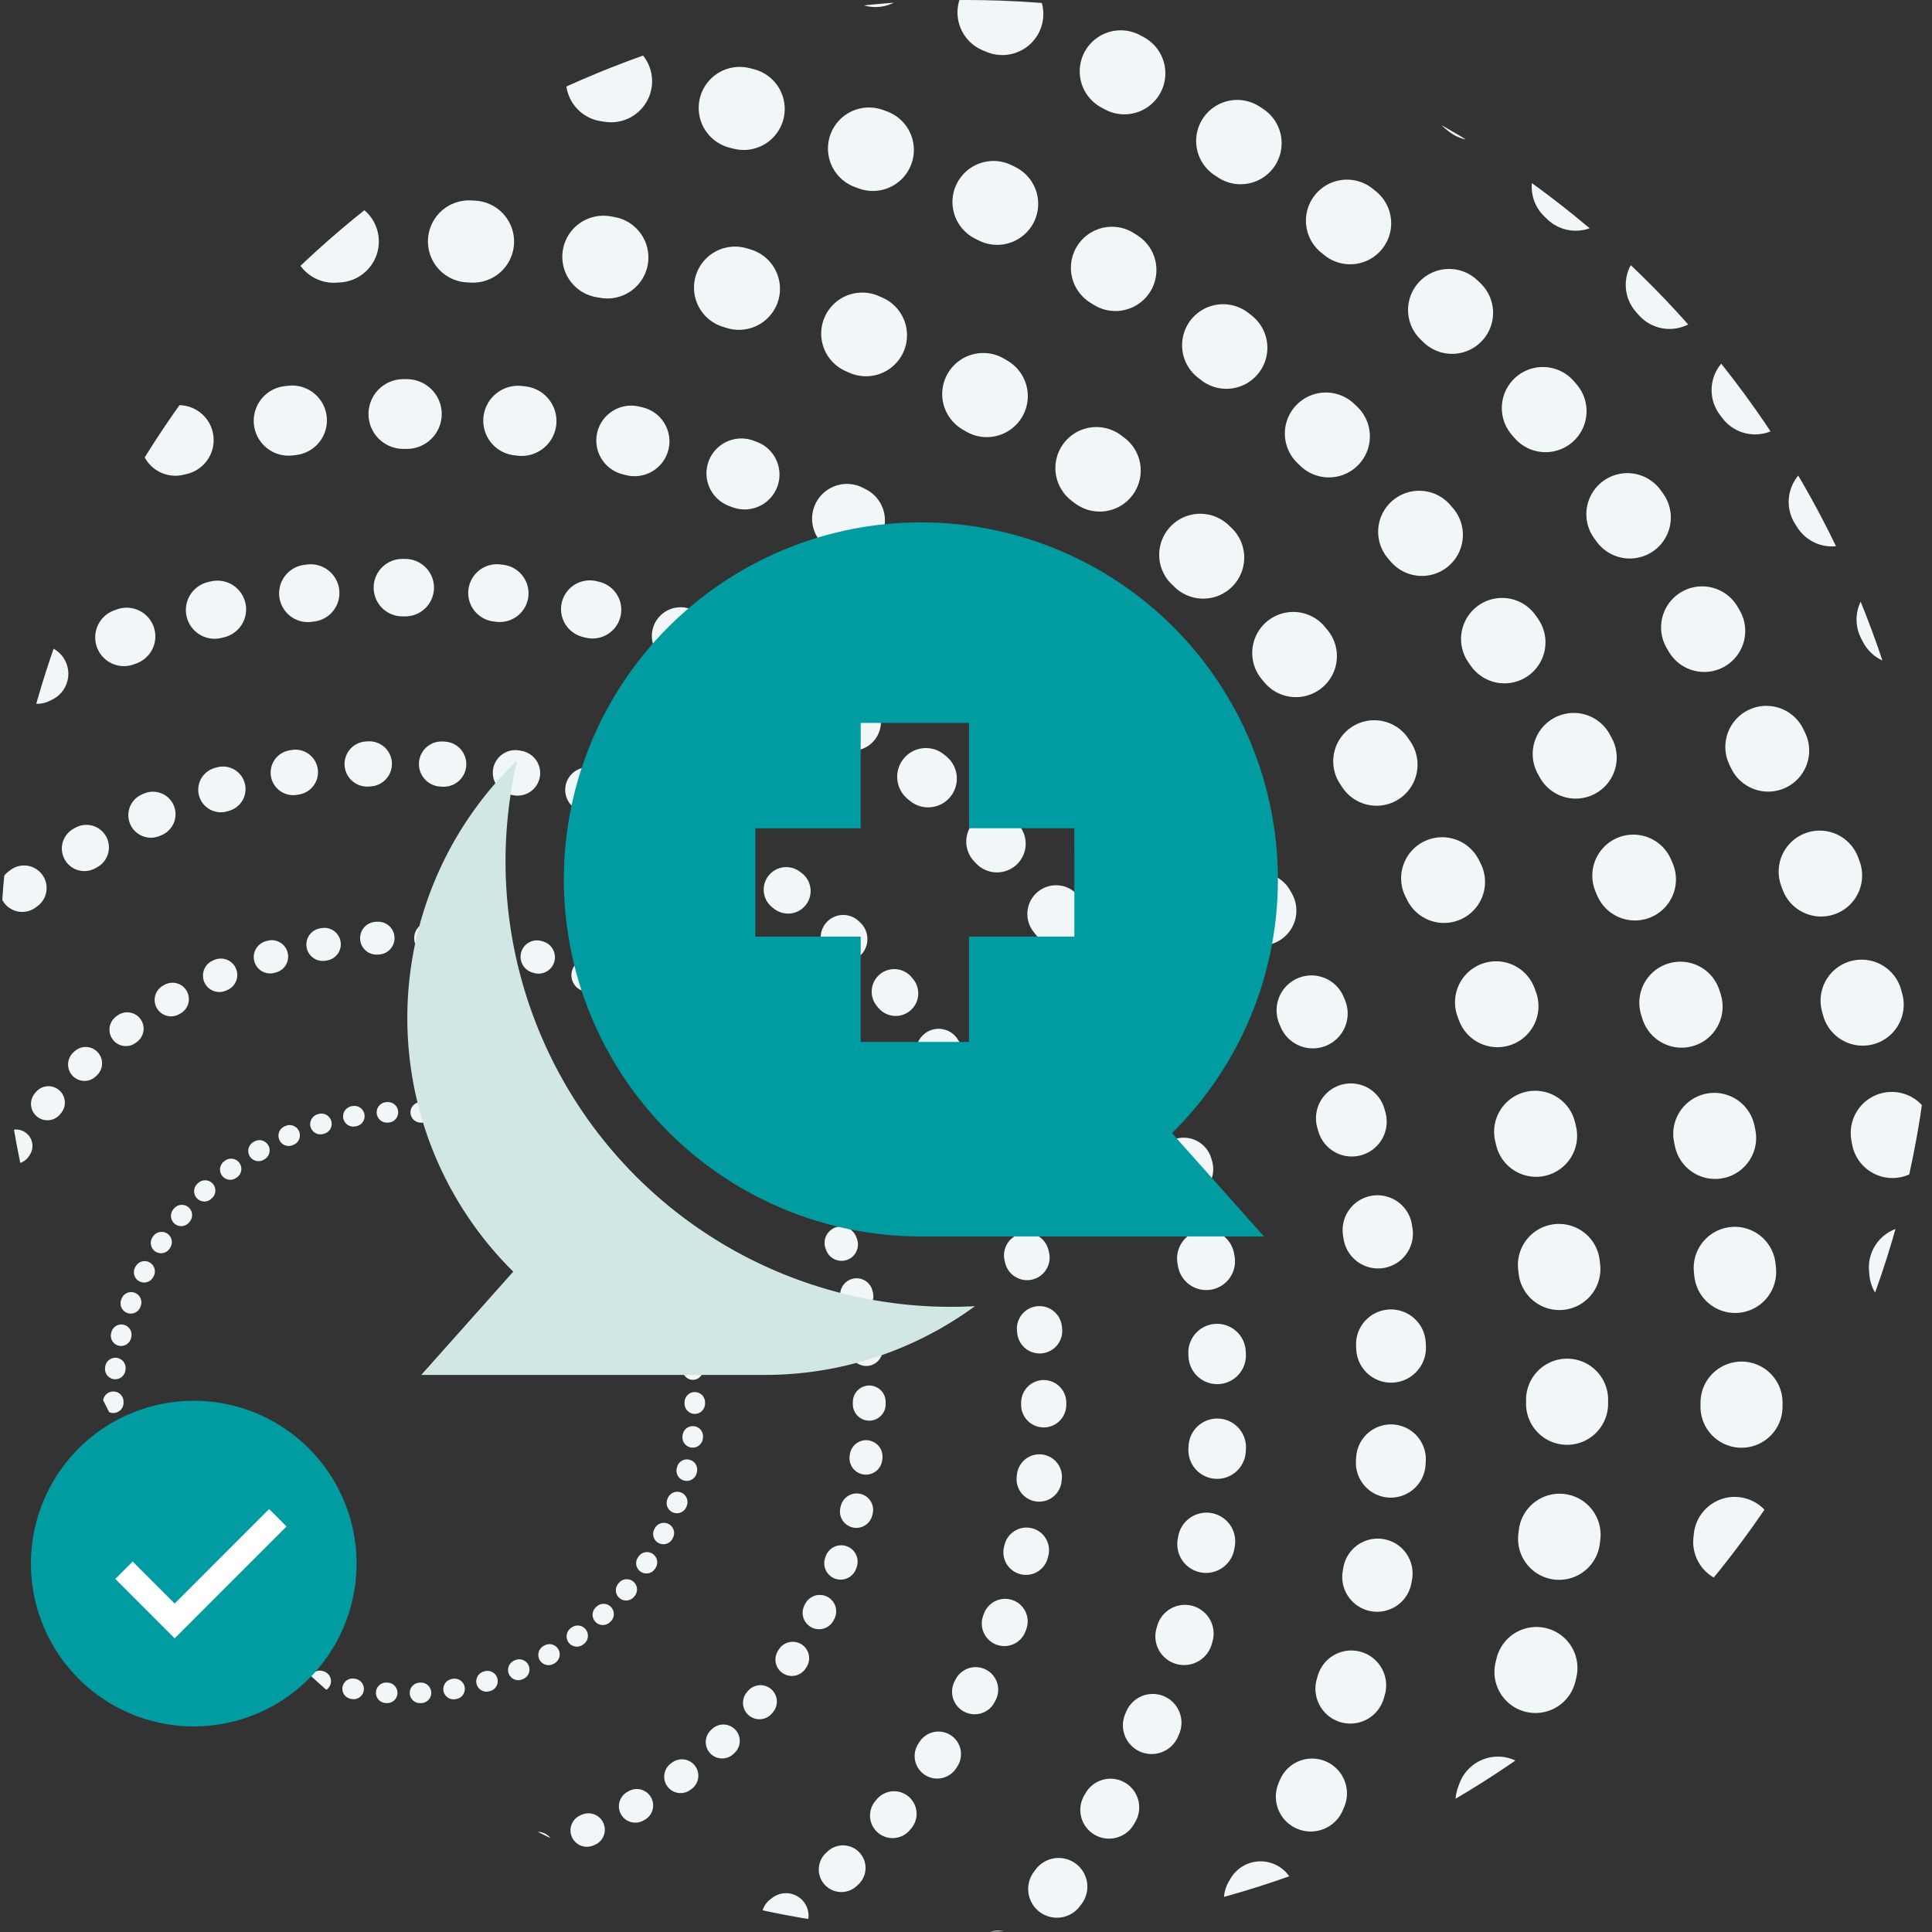
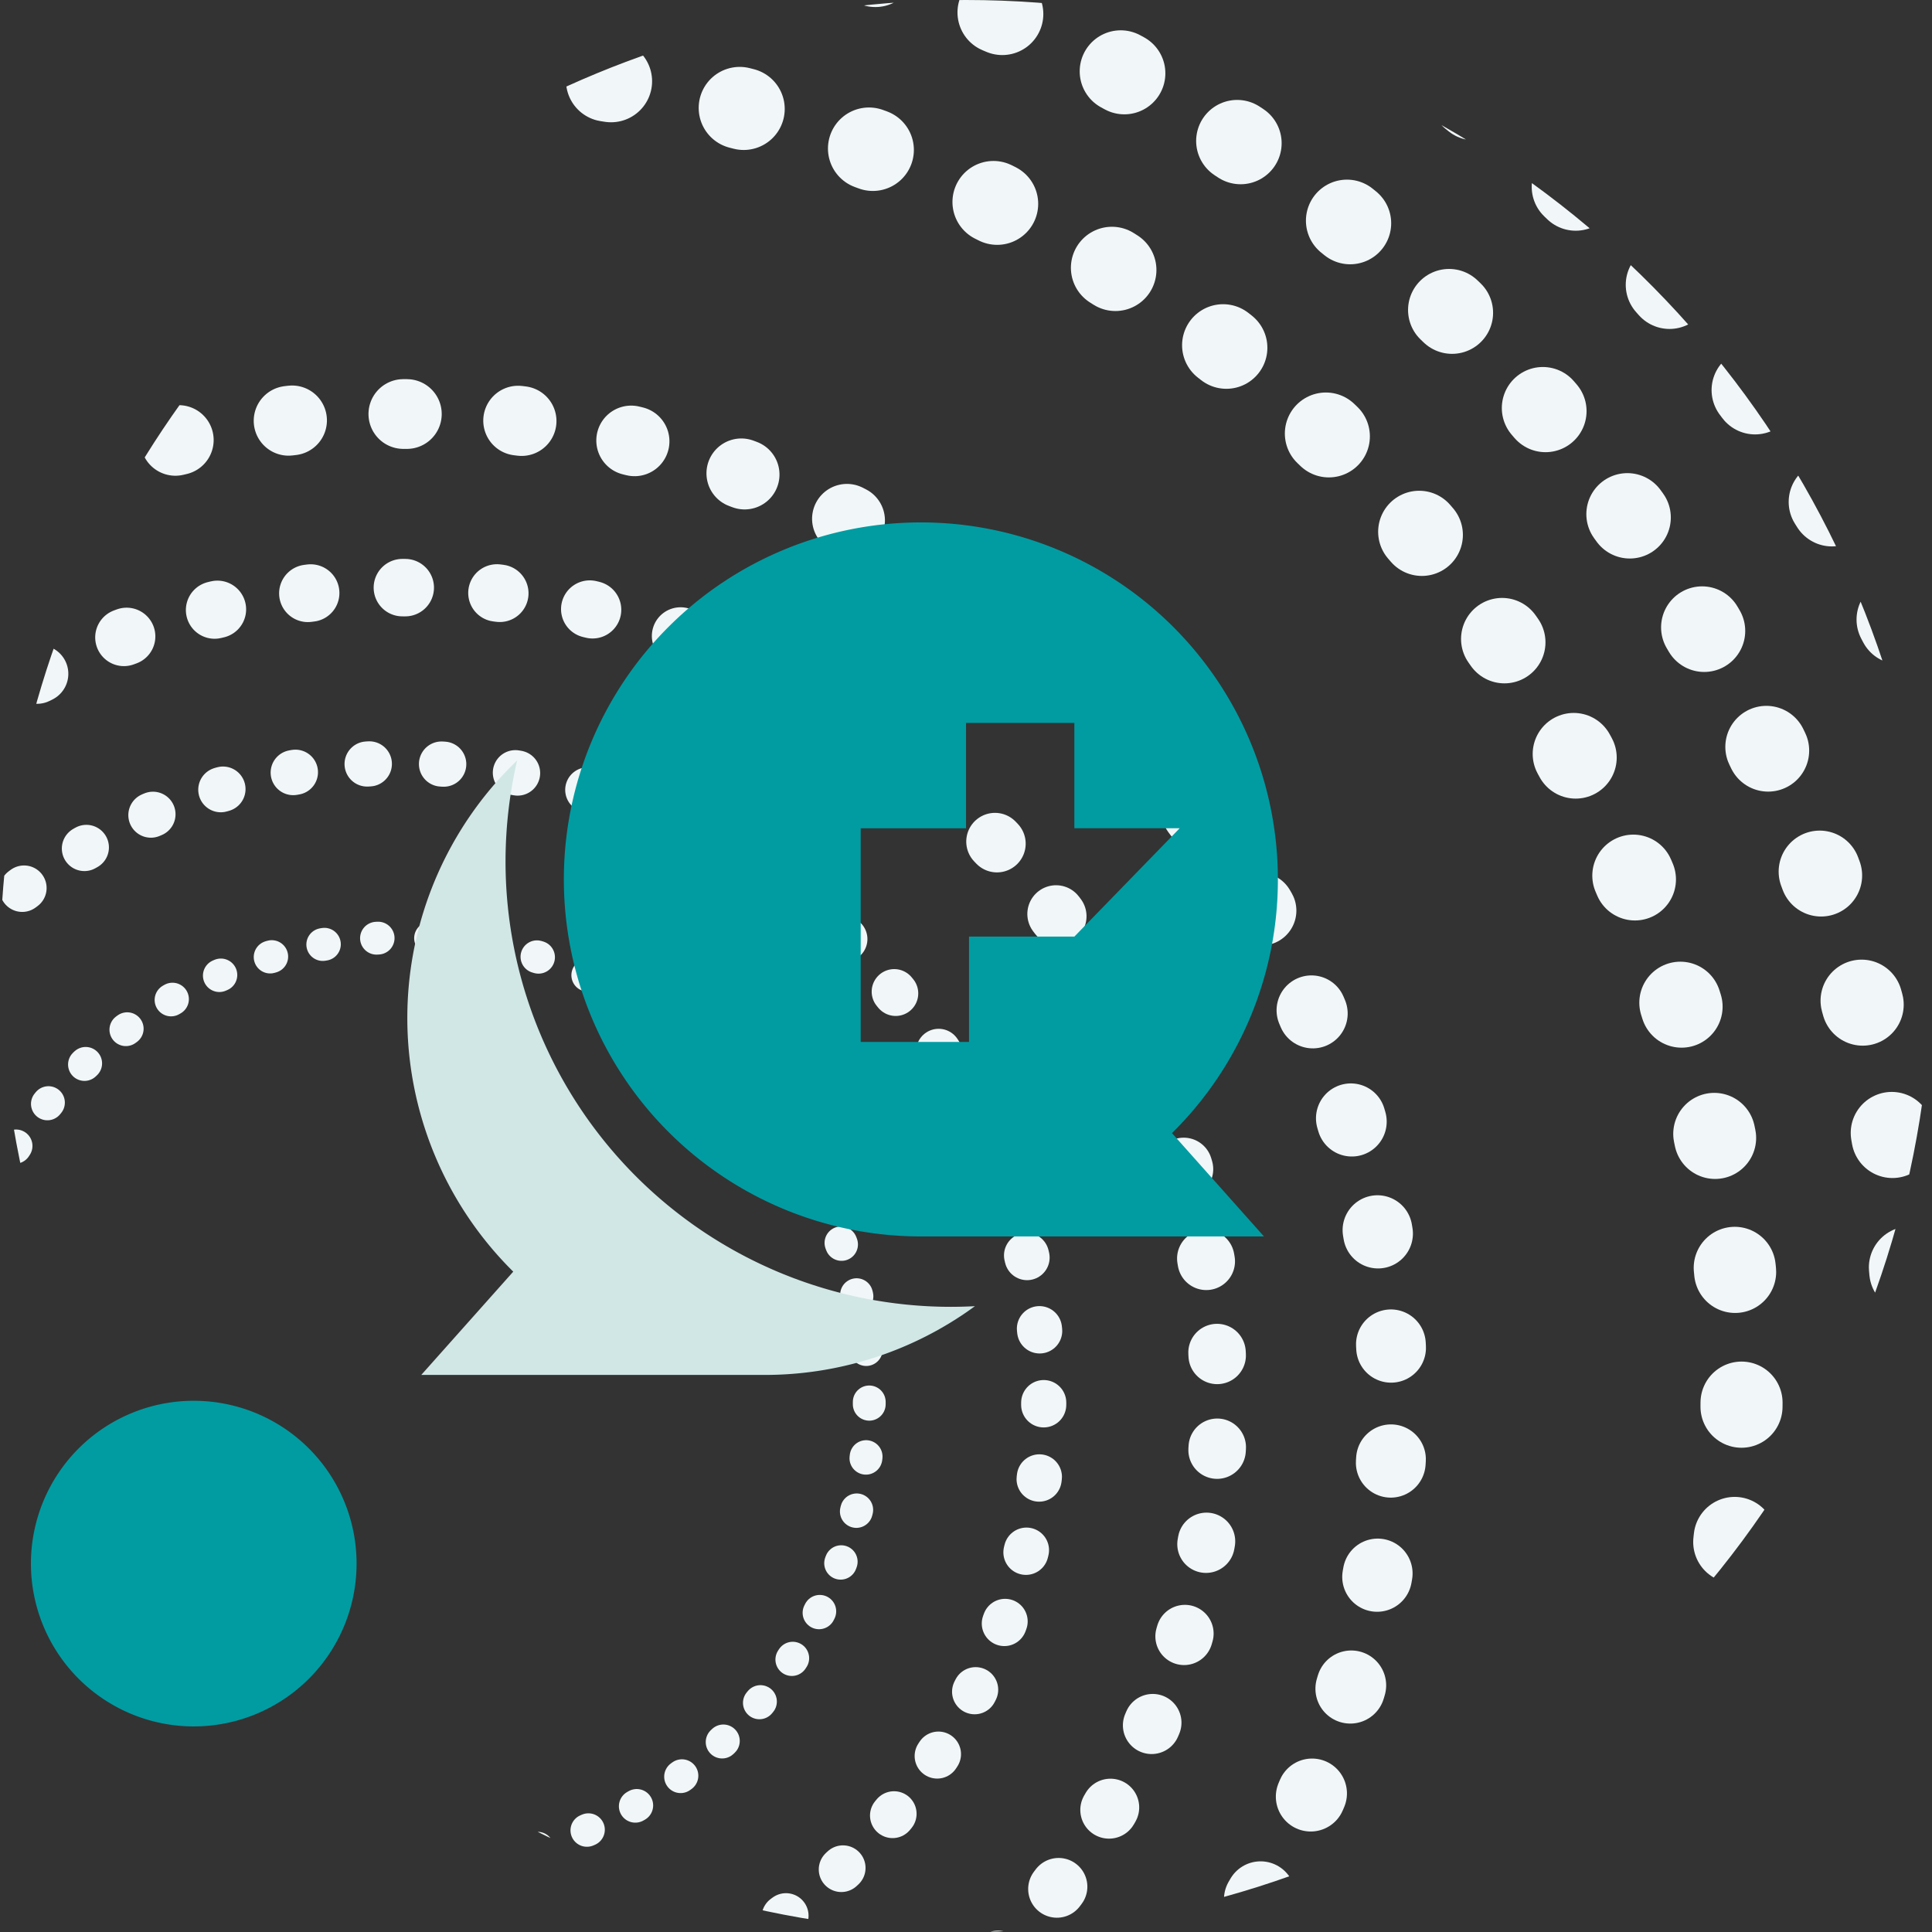
<svg xmlns="http://www.w3.org/2000/svg" width="235.44" height="235.439" viewBox="0 0 235.44 235.439">
  <rect x="0" y="0" width="235.44" height="235.439" fill="#333333" stroke="none" />
  <defs>
    <clipPath id="clip-path">
      <path id="Tracé_228032" data-name="Tracé 228032" d="M182.534,178.565a117.72,117.72,0,1,0,117.72-117.72,117.72,117.72,0,0,0-117.72,117.72" fill="none" />
    </clipPath>
  </defs>
  <g id="illustration" transform="translate(-182.534 -60.845)">
    <g id="Groupe_2437" data-name="Groupe 2437">
      <g id="Groupe_2436" data-name="Groupe 2436" clip-path="url(#clip-path)">
        <circle id="Ellipse_4389" data-name="Ellipse 4389" cx="226.771" cy="226.771" r="226.771" transform="translate(-88.931 231.771) rotate(-45)" fill="none" stroke="#f1f7f8" stroke-linecap="round" stroke-miterlimit="10" stroke-width="10" stroke-dasharray="0.502 16.067" />
        <circle id="Ellipse_4390" data-name="Ellipse 4390" cx="205.512" cy="205.512" r="205.512" transform="translate(26.26 26.26)" fill="none" stroke="#f1f7f8" stroke-linecap="round" stroke-miterlimit="10" stroke-width="10" stroke-dasharray="0.502 16.054" />
        <circle id="Ellipse_4391" data-name="Ellipse 4391" cx="184.252" cy="184.252" r="184.252" transform="translate(47.52 47.52)" fill="none" stroke="#f1f7f8" stroke-linecap="round" stroke-miterlimit="10" stroke-width="10" stroke-dasharray="0.501 16.038" />
        <circle id="Ellipse_4392" data-name="Ellipse 4392" cx="162.992" cy="162.992" r="162.992" transform="translate(68.78 68.779)" fill="none" stroke="#f1f7f8" stroke-linecap="round" stroke-miterlimit="10" stroke-width="10" stroke-dasharray="0.501 16.018" />
-         <circle id="Ellipse_4393" data-name="Ellipse 4393" cx="141.733" cy="141.733" r="141.733" transform="translate(89.684 90.395) rotate(-0.144)" fill="none" stroke="#f1f7f8" stroke-linecap="round" stroke-miterlimit="10" stroke-width="10" stroke-dasharray="0.5 15.992" />
        <circle id="Ellipse_4394" data-name="Ellipse 4394" cx="120.472" cy="120.472" r="120.472" transform="translate(86.843 321.342) rotate(-76.717)" fill="none" stroke="#f1f7f8" stroke-linecap="round" stroke-miterlimit="10" stroke-width="8.5" stroke-dasharray="0.425 13.593" />
        <circle id="Ellipse_4395" data-name="Ellipse 4395" cx="99.212" cy="99.212" r="99.212" transform="matrix(0.228, -0.974, 0.974, 0.228, 112.531, 305.715)" fill="none" stroke="#f1f7f8" stroke-linecap="round" stroke-miterlimit="10" stroke-width="7" stroke-dasharray="0.35 11.195" />
        <circle id="Ellipse_4396" data-name="Ellipse 4396" cx="77.953" cy="77.953" r="77.953" transform="translate(153.819 153.818)" fill="none" stroke="#f1f7f8" stroke-linecap="round" stroke-miterlimit="10" stroke-width="5.5" stroke-dasharray="0.275 8.796" />
        <circle id="Ellipse_4397" data-name="Ellipse 4397" cx="56.693" cy="56.693" r="56.693" transform="translate(175.079 175.078)" fill="none" stroke="#f1f7f8" stroke-linecap="round" stroke-miterlimit="10" stroke-width="4" stroke-dasharray="0.2 6.395" />
-         <circle id="Ellipse_4398" data-name="Ellipse 4398" cx="35.433" cy="35.433" r="35.433" transform="translate(196.339 196.339)" fill="none" stroke="#f1f7f8" stroke-linecap="round" stroke-miterlimit="10" stroke-width="2.5" stroke-dasharray="0.125 3.997" />
      </g>
    </g>
    <g id="Groupe_2439" data-name="Groupe 2439">
      <g id="Groupe_2440" data-name="Groupe 2440">
        <path id="Tracé_228033" data-name="Tracé 228033" d="M225.987,251.391a19.842,19.842,0,1,1-19.843-19.843,19.843,19.843,0,0,1,19.843,19.843" fill="#009ca2" />
-         <path id="Tracé_228034" data-name="Tracé 228034" d="M216.392,245.8l-12.575,12.578-6.175-6.178" fill="none" stroke="#fff" stroke-miterlimit="10" stroke-width="3" />
        <path id="Tracé_228035" data-name="Tracé 228035" d="M244.14,165.812a54.39,54.39,0,0,1,1.417-12.3,43.48,43.48,0,0,0-.476,62.3l-11.21,12.587h41.811a43.3,43.3,0,0,0,25.659-8.379q-1.451.078-2.92.08a54.281,54.281,0,0,1-54.281-54.281" fill="#d1e7e6" />
-         <path id="Tracé_228036" data-name="Tracé 228036" d="M338.261,168.012a43.507,43.507,0,1,0-43.507,43.509h41.811l-11.211-12.588a43.366,43.366,0,0,0,12.907-30.921m-24.8,6.969H300.622v12.837h-13.2V174.981H274.582v-13.2h12.837V148.941h13.2v12.836h12.837Z" fill="#009ca2" />
+         <path id="Tracé_228036" data-name="Tracé 228036" d="M338.261,168.012a43.507,43.507,0,1,0-43.507,43.509h41.811l-11.211-12.588a43.366,43.366,0,0,0,12.907-30.921m-24.8,6.969H300.622v12.837h-13.2V174.981v-13.2h12.837V148.941h13.2v12.836h12.837Z" fill="#009ca2" />
      </g>
    </g>
  </g>
</svg>